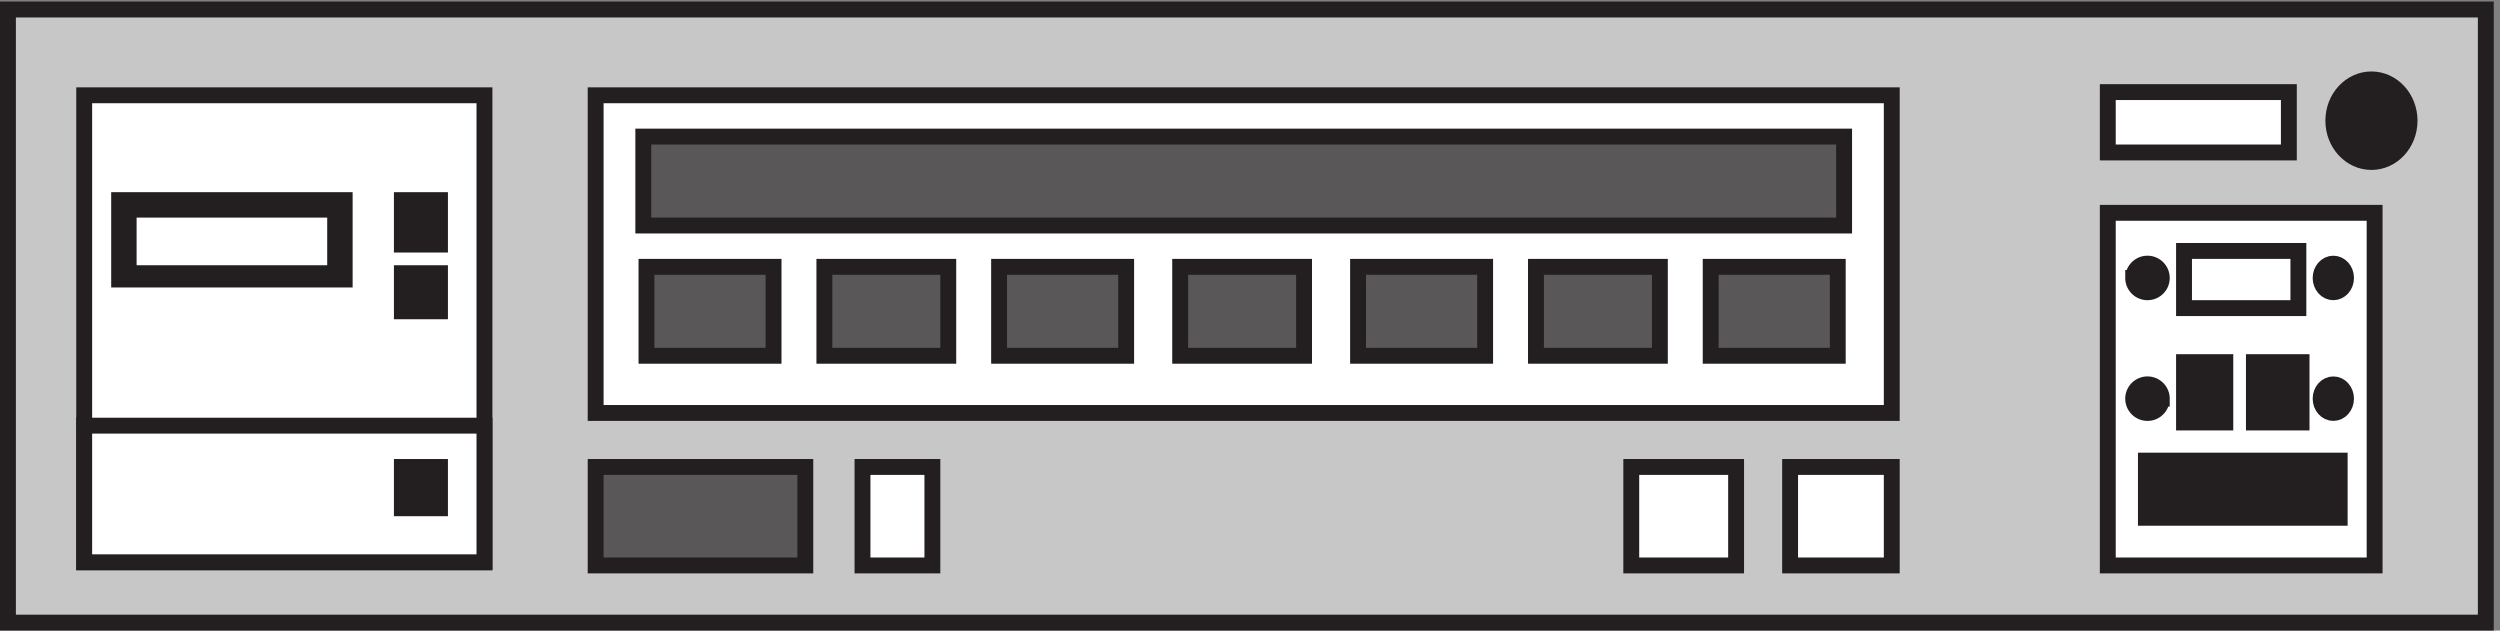
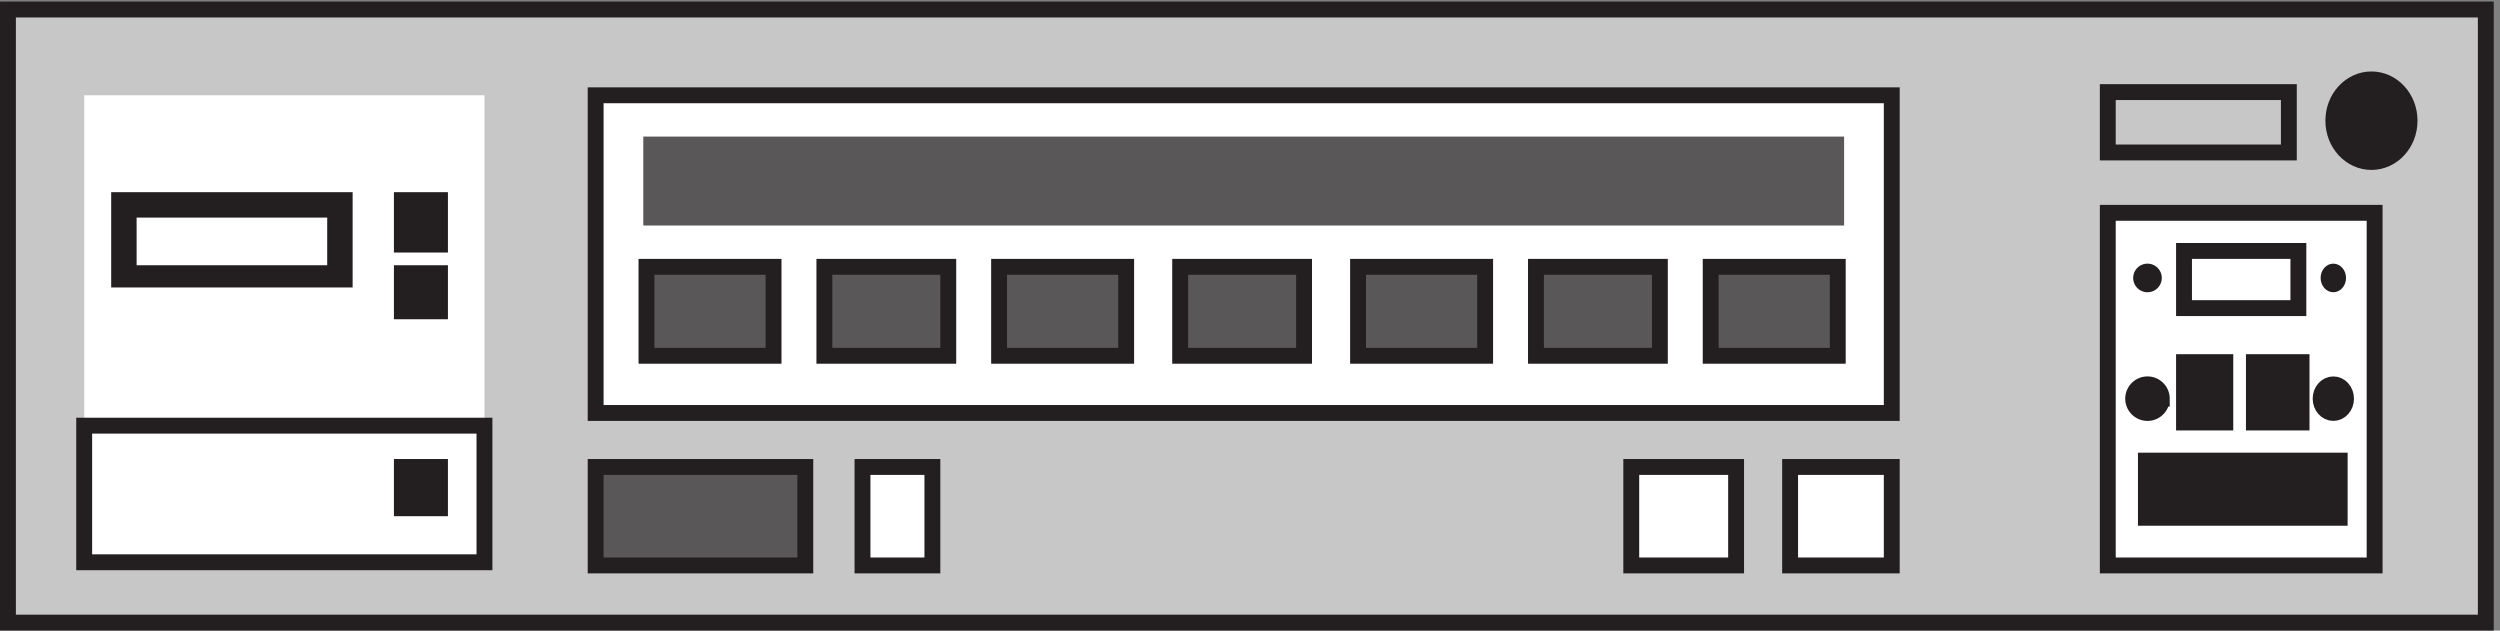
<svg xmlns="http://www.w3.org/2000/svg" xml:space="preserve" width="157" height="39.6">
  <rect width="100%" height="100%" fill="#808080" stroke="none" />
  <path d="M3.332 292.668H1173.33V3.168H3.332v289.5" style="fill:#c8c7c7;fill-opacity:1;fill-rule:evenodd;stroke:none" transform="matrix(.133 0 0 -.133 .056 39.522)" />
  <path d="M3.332 292.668H1173.33V3.168H3.332Z" style="fill:none;stroke:#231f20;stroke-width:7.5;stroke-linecap:butt;stroke-linejoin:miter;stroke-miterlimit:10;stroke-dasharray:none;stroke-opacity:1" transform="matrix(.133 0 0 -.133 .056 39.522)" />
  <path d="M1137.33 240.168c0-10.773-8.06-19.5-18-19.5s-18 8.727-18 19.5c0 10.77 8.06 19.5 18 19.5s18-8.73 18-19.5" style="fill:#231f20;fill-opacity:1;fill-rule:evenodd;stroke:none" transform="matrix(.133 0 0 -.133 .056 39.522)" />
  <path d="M1137.33 240.168c0-10.773-8.06-19.5-18-19.5s-18 8.727-18 19.5c0 10.77 8.06 19.5 18 19.5s18-8.73 18-19.5z" style="fill:none;stroke:#231f20;stroke-width:7.5;stroke-linecap:butt;stroke-linejoin:miter;stroke-miterlimit:10;stroke-dasharray:none;stroke-opacity:1" transform="matrix(.133 0 0 -.133 .056 39.522)" />
-   <path d="M994.832 253.668h85.498v-28.5h-85.498v28.5" style="fill:#fff;fill-opacity:1;fill-rule:evenodd;stroke:none" transform="matrix(.133 0 0 -.133 .056 39.522)" />
  <path d="M994.832 253.668h85.498v-28.5h-85.498z" style="fill:none;stroke:#231f20;stroke-width:7.5;stroke-linecap:butt;stroke-linejoin:miter;stroke-miterlimit:10;stroke-dasharray:none;stroke-opacity:1" transform="matrix(.133 0 0 -.133 .056 39.522)" />
  <path d="M994.832 196.668h125.998v-166.5H994.832v166.5" style="fill:#fff;fill-opacity:1;fill-rule:evenodd;stroke:none" transform="matrix(.133 0 0 -.133 .056 39.522)" />
  <path d="M994.832 196.668h125.998v-166.5H994.832Z" style="fill:none;stroke:#231f20;stroke-width:7.5;stroke-linecap:butt;stroke-linejoin:miter;stroke-miterlimit:10;stroke-dasharray:none;stroke-opacity:1" transform="matrix(.133 0 0 -.133 .056 39.522)" />
  <path d="M1020.33 165.918c0-3.73-3.02-6.75-6.75-6.75s-6.75 3.02-6.75 6.75a6.75 6.75 0 0 0 6.75 6.75 6.75 6.75 0 0 0 6.75-6.75" style="fill:#231f20;fill-opacity:1;fill-rule:evenodd;stroke:none" transform="matrix(.133 0 0 -.133 .056 39.522)" />
-   <path d="M1020.33 165.918c0-3.73-3.02-6.75-6.75-6.75s-6.75 3.02-6.75 6.75a6.75 6.75 0 0 0 6.75 6.75 6.75 6.75 0 0 0 6.75-6.75z" style="fill:none;stroke:#231f20;stroke-width:7.5;stroke-linecap:butt;stroke-linejoin:miter;stroke-miterlimit:10;stroke-dasharray:none;stroke-opacity:1" transform="matrix(.133 0 0 -.133 .056 39.522)" />
  <path d="M1107.33 165.918c0-3.73-2.69-6.75-6-6.75s-6 3.02-6 6.75c0 3.727 2.69 6.75 6 6.75s6-3.023 6-6.75" style="fill:#231f20;fill-opacity:1;fill-rule:evenodd;stroke:none" transform="matrix(.133 0 0 -.133 .056 39.522)" />
-   <path d="M1107.33 165.918c0-3.73-2.69-6.75-6-6.75s-6 3.02-6 6.75c0 3.727 2.69 6.75 6 6.75s6-3.023 6-6.75z" style="fill:none;stroke:#231f20;stroke-width:7.5;stroke-linecap:butt;stroke-linejoin:miter;stroke-miterlimit:10;stroke-dasharray:none;stroke-opacity:1" transform="matrix(.133 0 0 -.133 .056 39.522)" />
  <path d="M1020.33 108.914a6.75 6.75 0 1 0-13.5 0c0 3.731 3.02 6.75 6.75 6.75s6.75-3.019 6.75-6.75" style="fill:#231f20;fill-opacity:1;fill-rule:evenodd;stroke:none" transform="matrix(.133 0 0 -.133 .056 39.522)" />
  <path d="M1020.33 108.914a6.75 6.75 0 1 0-13.5 0c0 3.731 3.02 6.75 6.75 6.75s6.75-3.019 6.75-6.75z" style="fill:none;stroke:#231f20;stroke-width:7.5;stroke-linecap:butt;stroke-linejoin:miter;stroke-miterlimit:10;stroke-dasharray:none;stroke-opacity:1" transform="matrix(.133 0 0 -.133 .056 39.522)" />
  <path d="M1107.33 108.914c0-3.726-2.69-6.75-6-6.75s-6 3.024-6 6.75c0 3.731 2.69 6.75 6 6.75s6-3.019 6-6.75" style="fill:#231f20;fill-opacity:1;fill-rule:evenodd;stroke:none" transform="matrix(.133 0 0 -.133 .056 39.522)" />
  <path d="M1107.33 108.914c0-3.726-2.69-6.75-6-6.75s-6 3.024-6 6.75c0 3.731 2.69 6.75 6 6.75s6-3.019 6-6.75z" style="fill:none;stroke:#231f20;stroke-width:7.5;stroke-linecap:butt;stroke-linejoin:miter;stroke-miterlimit:10;stroke-dasharray:none;stroke-opacity:1" transform="matrix(.133 0 0 -.133 .056 39.522)" />
  <path d="M1030.83 178.668h54v-27h-54v27" style="fill:#fff;fill-opacity:1;fill-rule:evenodd;stroke:none" transform="matrix(.133 0 0 -.133 .056 39.522)" />
  <path d="M1030.83 178.668h54v-27h-54z" style="fill:none;stroke:#231f20;stroke-width:7.5;stroke-linecap:butt;stroke-linejoin:miter;stroke-miterlimit:10;stroke-dasharray:none;stroke-opacity:1" transform="matrix(.133 0 0 -.133 .056 39.522)" />
  <path d="M1063.83 126.164h22.5v-28.5h-22.5v28.5" style="fill:#231f20;fill-opacity:1;fill-rule:evenodd;stroke:none" transform="matrix(.133 0 0 -.133 .056 39.522)" />
  <path d="M1063.83 126.164h22.5v-28.5h-22.5z" style="fill:none;stroke:#231f20;stroke-width:7.5;stroke-linecap:butt;stroke-linejoin:miter;stroke-miterlimit:10;stroke-dasharray:none;stroke-opacity:1" transform="matrix(.133 0 0 -.133 .056 39.522)" />
  <path d="M1030.83 126.164h19.5v-28.5h-19.5v28.5" style="fill:#231f20;fill-opacity:1;fill-rule:evenodd;stroke:none" transform="matrix(.133 0 0 -.133 .056 39.522)" />
  <path d="M1030.83 126.164h19.5v-28.5h-19.5z" style="fill:none;stroke:#231f20;stroke-width:7.5;stroke-linecap:butt;stroke-linejoin:miter;stroke-miterlimit:10;stroke-dasharray:none;stroke-opacity:1" transform="matrix(.133 0 0 -.133 .056 39.522)" />
  <path d="M1012.83 79.668h91.5v-27h-91.5v27" style="fill:#231f20;fill-opacity:1;fill-rule:evenodd;stroke:none" transform="matrix(.133 0 0 -.133 .056 39.522)" />
  <path d="M1012.83 79.668h91.5v-27h-91.5z" style="fill:none;stroke:#231f20;stroke-width:7.5;stroke-linecap:butt;stroke-linejoin:miter;stroke-miterlimit:10;stroke-dasharray:none;stroke-opacity:1" transform="matrix(.133 0 0 -.133 .056 39.522)" />
  <path d="M844.832 76.668h48v-46.5h-48v46.5" style="fill:#fff;fill-opacity:1;fill-rule:evenodd;stroke:none" transform="matrix(.133 0 0 -.133 .056 39.522)" />
  <path d="M844.832 76.668h48v-46.5h-48z" style="fill:none;stroke:#231f20;stroke-width:7.5;stroke-linecap:butt;stroke-linejoin:miter;stroke-miterlimit:10;stroke-dasharray:none;stroke-opacity:1" transform="matrix(.133 0 0 -.133 .056 39.522)" />
  <path d="M769.832 76.668h49.5v-46.5h-49.5v46.5" style="fill:#fff;fill-opacity:1;fill-rule:evenodd;stroke:none" transform="matrix(.133 0 0 -.133 .056 39.522)" />
  <path d="M769.832 76.668h49.5v-46.5h-49.5z" style="fill:none;stroke:#231f20;stroke-width:7.5;stroke-linecap:butt;stroke-linejoin:miter;stroke-miterlimit:10;stroke-dasharray:none;stroke-opacity:1" transform="matrix(.133 0 0 -.133 .056 39.522)" />
  <path d="M406.832 76.668h33v-46.5h-33v46.5" style="fill:#fff;fill-opacity:1;fill-rule:evenodd;stroke:none" transform="matrix(.133 0 0 -.133 .056 39.522)" />
  <path d="M406.832 76.668h33v-46.5h-33z" style="fill:none;stroke:#231f20;stroke-width:7.5;stroke-linecap:butt;stroke-linejoin:miter;stroke-miterlimit:10;stroke-dasharray:none;stroke-opacity:1" transform="matrix(.133 0 0 -.133 .056 39.522)" />
  <path d="M280.832 76.668h99v-46.5h-99v46.5" style="fill:#5a5758;fill-opacity:1;fill-rule:evenodd;stroke:none" transform="matrix(.133 0 0 -.133 .056 39.522)" />
  <path d="M280.832 76.668h99v-46.5h-99z" style="fill:none;stroke:#231f20;stroke-width:7.5;stroke-linecap:butt;stroke-linejoin:miter;stroke-miterlimit:10;stroke-dasharray:none;stroke-opacity:1" transform="matrix(.133 0 0 -.133 .056 39.522)" />
  <path d="M39.332 252.164h189v-220.5h-189v220.5" style="fill:#fff;fill-opacity:1;fill-rule:evenodd;stroke:none" transform="matrix(.133 0 0 -.133 .056 39.522)" />
-   <path d="M39.332 252.164h189v-220.5h-189z" style="fill:none;stroke:#231f20;stroke-width:7.5;stroke-linecap:butt;stroke-linejoin:miter;stroke-miterlimit:10;stroke-dasharray:none;stroke-opacity:1" transform="matrix(.133 0 0 -.133 .056 39.522)" />
  <path d="M39.332 96.168h189v-64.5h-189v64.5" style="fill:#fff;fill-opacity:1;fill-rule:evenodd;stroke:none" transform="matrix(.133 0 0 -.133 .056 39.522)" />
  <path d="M39.332 96.168h189v-64.5h-189z" style="fill:none;stroke:#231f20;stroke-width:7.5;stroke-linecap:butt;stroke-linejoin:miter;stroke-miterlimit:10;stroke-dasharray:none;stroke-opacity:1" transform="matrix(.133 0 0 -.133 .056 39.522)" />
  <path d="M189.332 76.668h18v-19.5h-18v19.5" style="fill:#231f20;fill-opacity:1;fill-rule:evenodd;stroke:none" transform="matrix(.133 0 0 -.133 .056 39.522)" />
  <path d="M189.332 76.668h18v-19.5h-18z" style="fill:none;stroke:#231f20;stroke-width:7.5;stroke-linecap:butt;stroke-linejoin:miter;stroke-miterlimit:10;stroke-dasharray:none;stroke-opacity:1" transform="matrix(.133 0 0 -.133 .056 39.522)" />
  <path d="M189.332 168.164h18v-18h-18v18" style="fill:#231f20;fill-opacity:1;fill-rule:evenodd;stroke:none" transform="matrix(.133 0 0 -.133 .056 39.522)" />
  <path d="M189.332 168.164h18v-18h-18z" style="fill:none;stroke:#231f20;stroke-width:7.5;stroke-linecap:butt;stroke-linejoin:miter;stroke-miterlimit:10;stroke-dasharray:none;stroke-opacity:1" transform="matrix(.133 0 0 -.133 .056 39.522)" />
  <path d="M189.332 202.668h18v-21h-18v21" style="fill:#231f20;fill-opacity:1;fill-rule:evenodd;stroke:none" transform="matrix(.133 0 0 -.133 .056 39.522)" />
  <path d="M189.332 202.668h18v-21h-18z" style="fill:none;stroke:#231f20;stroke-width:7.5;stroke-linecap:butt;stroke-linejoin:miter;stroke-miterlimit:10;stroke-dasharray:none;stroke-opacity:1" transform="matrix(.133 0 0 -.133 .056 39.522)" />
  <path d="M55.832 202.668h106.5v-37.5h-106.5v37.5" style="fill:#231f20;fill-opacity:1;fill-rule:evenodd;stroke:none" transform="matrix(.133 0 0 -.133 .056 39.522)" />
  <path d="M55.832 202.668h106.5v-37.5h-106.5z" style="fill:none;stroke:#231f20;stroke-width:7.5;stroke-linecap:butt;stroke-linejoin:miter;stroke-miterlimit:10;stroke-dasharray:none;stroke-opacity:1" transform="matrix(.133 0 0 -.133 .056 39.522)" />
  <path d="M60.332 198.164h97.5v-30h-97.5v30" style="fill:#fff;fill-opacity:1;fill-rule:evenodd;stroke:none" transform="matrix(.133 0 0 -.133 .056 39.522)" />
  <path d="M60.332 198.164h97.5v-30h-97.5z" style="fill:none;stroke:#231f20;stroke-width:7.5;stroke-linecap:butt;stroke-linejoin:miter;stroke-miterlimit:10;stroke-dasharray:none;stroke-opacity:1" transform="matrix(.133 0 0 -.133 .056 39.522)" />
  <path d="M280.832 252.164h612v-150h-612v150" style="fill:#fff;fill-opacity:1;fill-rule:evenodd;stroke:none" transform="matrix(.133 0 0 -.133 .056 39.522)" />
  <path d="M280.832 252.164h612v-150h-612z" style="fill:none;stroke:#231f20;stroke-width:7.5;stroke-linecap:butt;stroke-linejoin:miter;stroke-miterlimit:10;stroke-dasharray:none;stroke-opacity:1" transform="matrix(.133 0 0 -.133 .056 39.522)" />
  <path d="M303.332 232.668h567v-42h-567v42" style="fill:#5a5758;fill-opacity:1;fill-rule:evenodd;stroke:none" transform="matrix(.133 0 0 -.133 .056 39.522)" />
-   <path d="M303.332 232.668h567v-42h-567z" style="fill:none;stroke:#231f20;stroke-width:7.5;stroke-linecap:butt;stroke-linejoin:miter;stroke-miterlimit:10;stroke-dasharray:none;stroke-opacity:1" transform="matrix(.133 0 0 -.133 .056 39.522)" />
  <path d="M807.332 171.168h60v-42h-60v42" style="fill:#5a5758;fill-opacity:1;fill-rule:evenodd;stroke:none" transform="matrix(.133 0 0 -.133 .056 39.522)" />
  <path d="M807.332 171.168h60v-42h-60z" style="fill:none;stroke:#231f20;stroke-width:7.5;stroke-linecap:butt;stroke-linejoin:miter;stroke-miterlimit:10;stroke-dasharray:none;stroke-opacity:1" transform="matrix(.133 0 0 -.133 .056 39.522)" />
  <path d="M724.832 171.168h58.5v-42h-58.5v42" style="fill:#5a5758;fill-opacity:1;fill-rule:evenodd;stroke:none" transform="matrix(.133 0 0 -.133 .056 39.522)" />
  <path d="M724.832 171.168h58.5v-42h-58.5z" style="fill:none;stroke:#231f20;stroke-width:7.5;stroke-linecap:butt;stroke-linejoin:miter;stroke-miterlimit:10;stroke-dasharray:none;stroke-opacity:1" transform="matrix(.133 0 0 -.133 .056 39.522)" />
  <path d="M640.832 171.168h60v-42h-60v42" style="fill:#5a5758;fill-opacity:1;fill-rule:evenodd;stroke:none" transform="matrix(.133 0 0 -.133 .056 39.522)" />
  <path d="M640.832 171.168h60v-42h-60z" style="fill:none;stroke:#231f20;stroke-width:7.5;stroke-linecap:butt;stroke-linejoin:miter;stroke-miterlimit:10;stroke-dasharray:none;stroke-opacity:1" transform="matrix(.133 0 0 -.133 .056 39.522)" />
  <path d="M556.832 171.168h58.5v-42h-58.5v42" style="fill:#5a5758;fill-opacity:1;fill-rule:evenodd;stroke:none" transform="matrix(.133 0 0 -.133 .056 39.522)" />
  <path d="M556.832 171.168h58.5v-42h-58.5z" style="fill:none;stroke:#231f20;stroke-width:7.5;stroke-linecap:butt;stroke-linejoin:miter;stroke-miterlimit:10;stroke-dasharray:none;stroke-opacity:1" transform="matrix(.133 0 0 -.133 .056 39.522)" />
  <path d="M471.332 171.168h60v-42h-60v42" style="fill:#5a5758;fill-opacity:1;fill-rule:evenodd;stroke:none" transform="matrix(.133 0 0 -.133 .056 39.522)" />
  <path d="M471.332 171.168h60v-42h-60z" style="fill:none;stroke:#231f20;stroke-width:7.5;stroke-linecap:butt;stroke-linejoin:miter;stroke-miterlimit:10;stroke-dasharray:none;stroke-opacity:1" transform="matrix(.133 0 0 -.133 .056 39.522)" />
  <path d="M388.832 171.168h58.5v-42h-58.5v42" style="fill:#5a5758;fill-opacity:1;fill-rule:evenodd;stroke:none" transform="matrix(.133 0 0 -.133 .056 39.522)" />
  <path d="M388.832 171.168h58.5v-42h-58.5z" style="fill:none;stroke:#231f20;stroke-width:7.5;stroke-linecap:butt;stroke-linejoin:miter;stroke-miterlimit:10;stroke-dasharray:none;stroke-opacity:1" transform="matrix(.133 0 0 -.133 .056 39.522)" />
  <path d="M304.832 171.168h60v-42h-60v42" style="fill:#5a5758;fill-opacity:1;fill-rule:evenodd;stroke:none" transform="matrix(.133 0 0 -.133 .056 39.522)" />
  <path d="M304.832 171.168h60v-42h-60z" style="fill:none;stroke:#231f20;stroke-width:7.5;stroke-linecap:butt;stroke-linejoin:miter;stroke-miterlimit:10;stroke-dasharray:none;stroke-opacity:1" transform="matrix(.133 0 0 -.133 .056 39.522)" />
</svg>